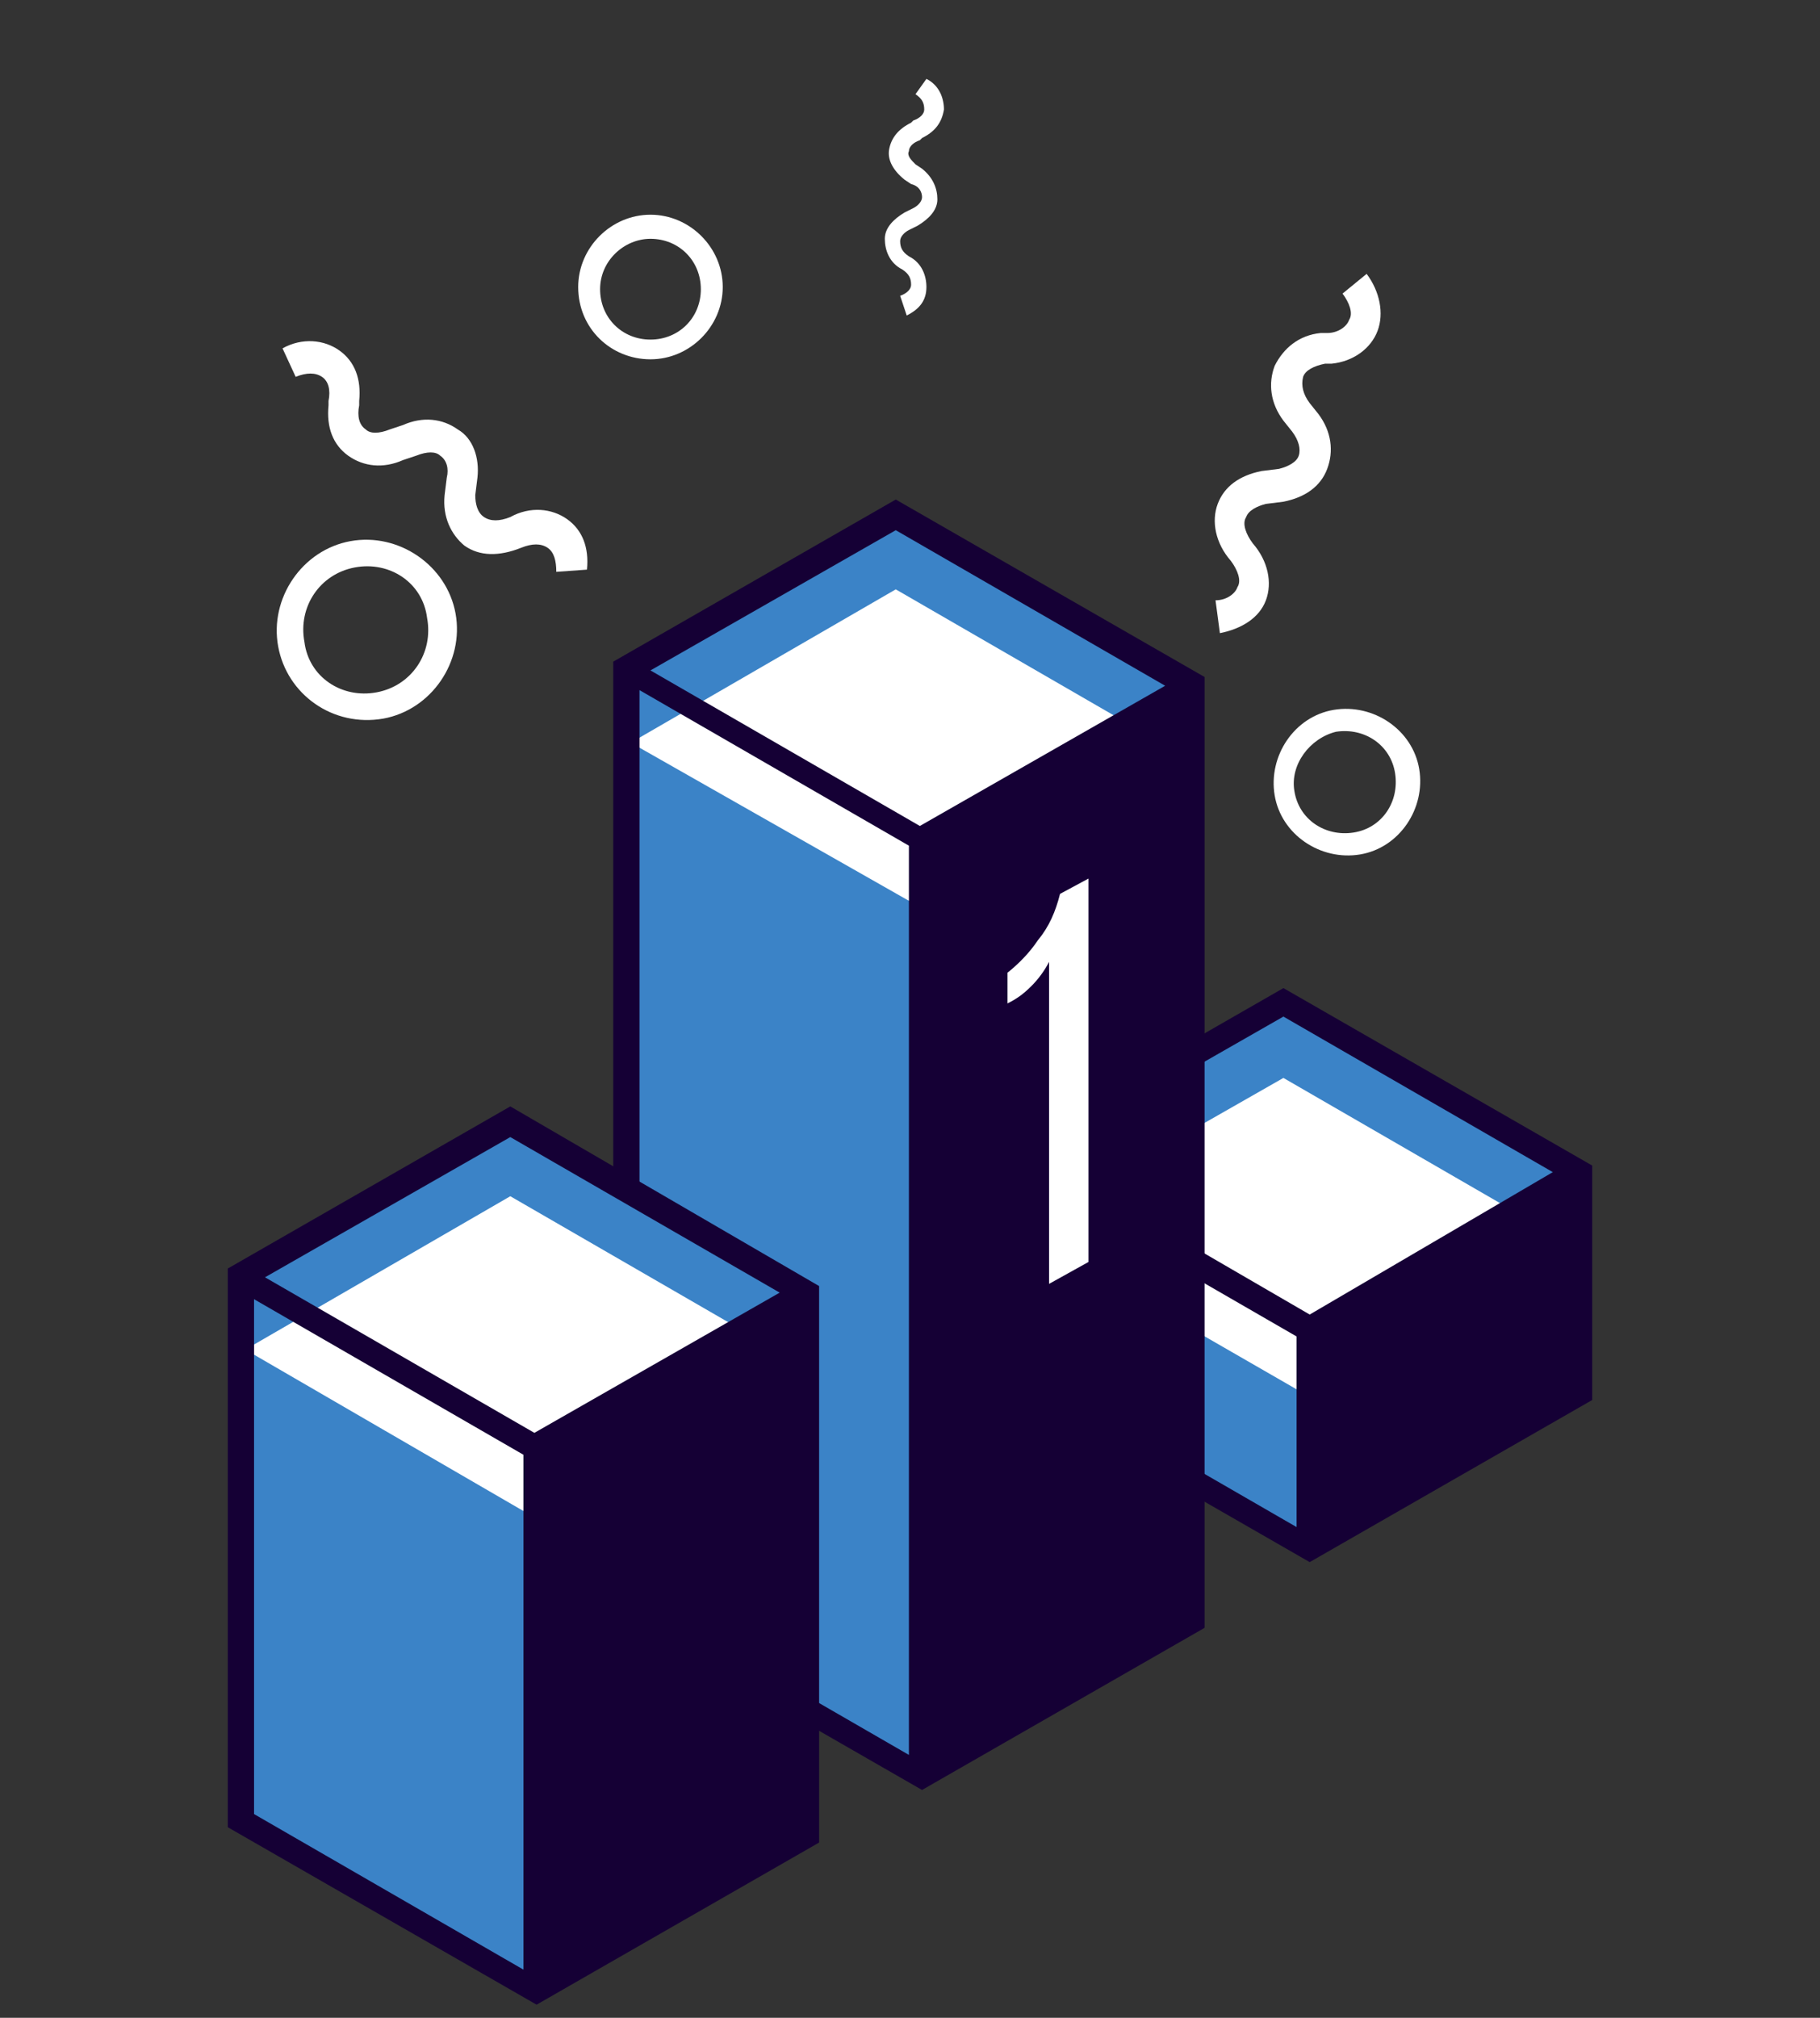
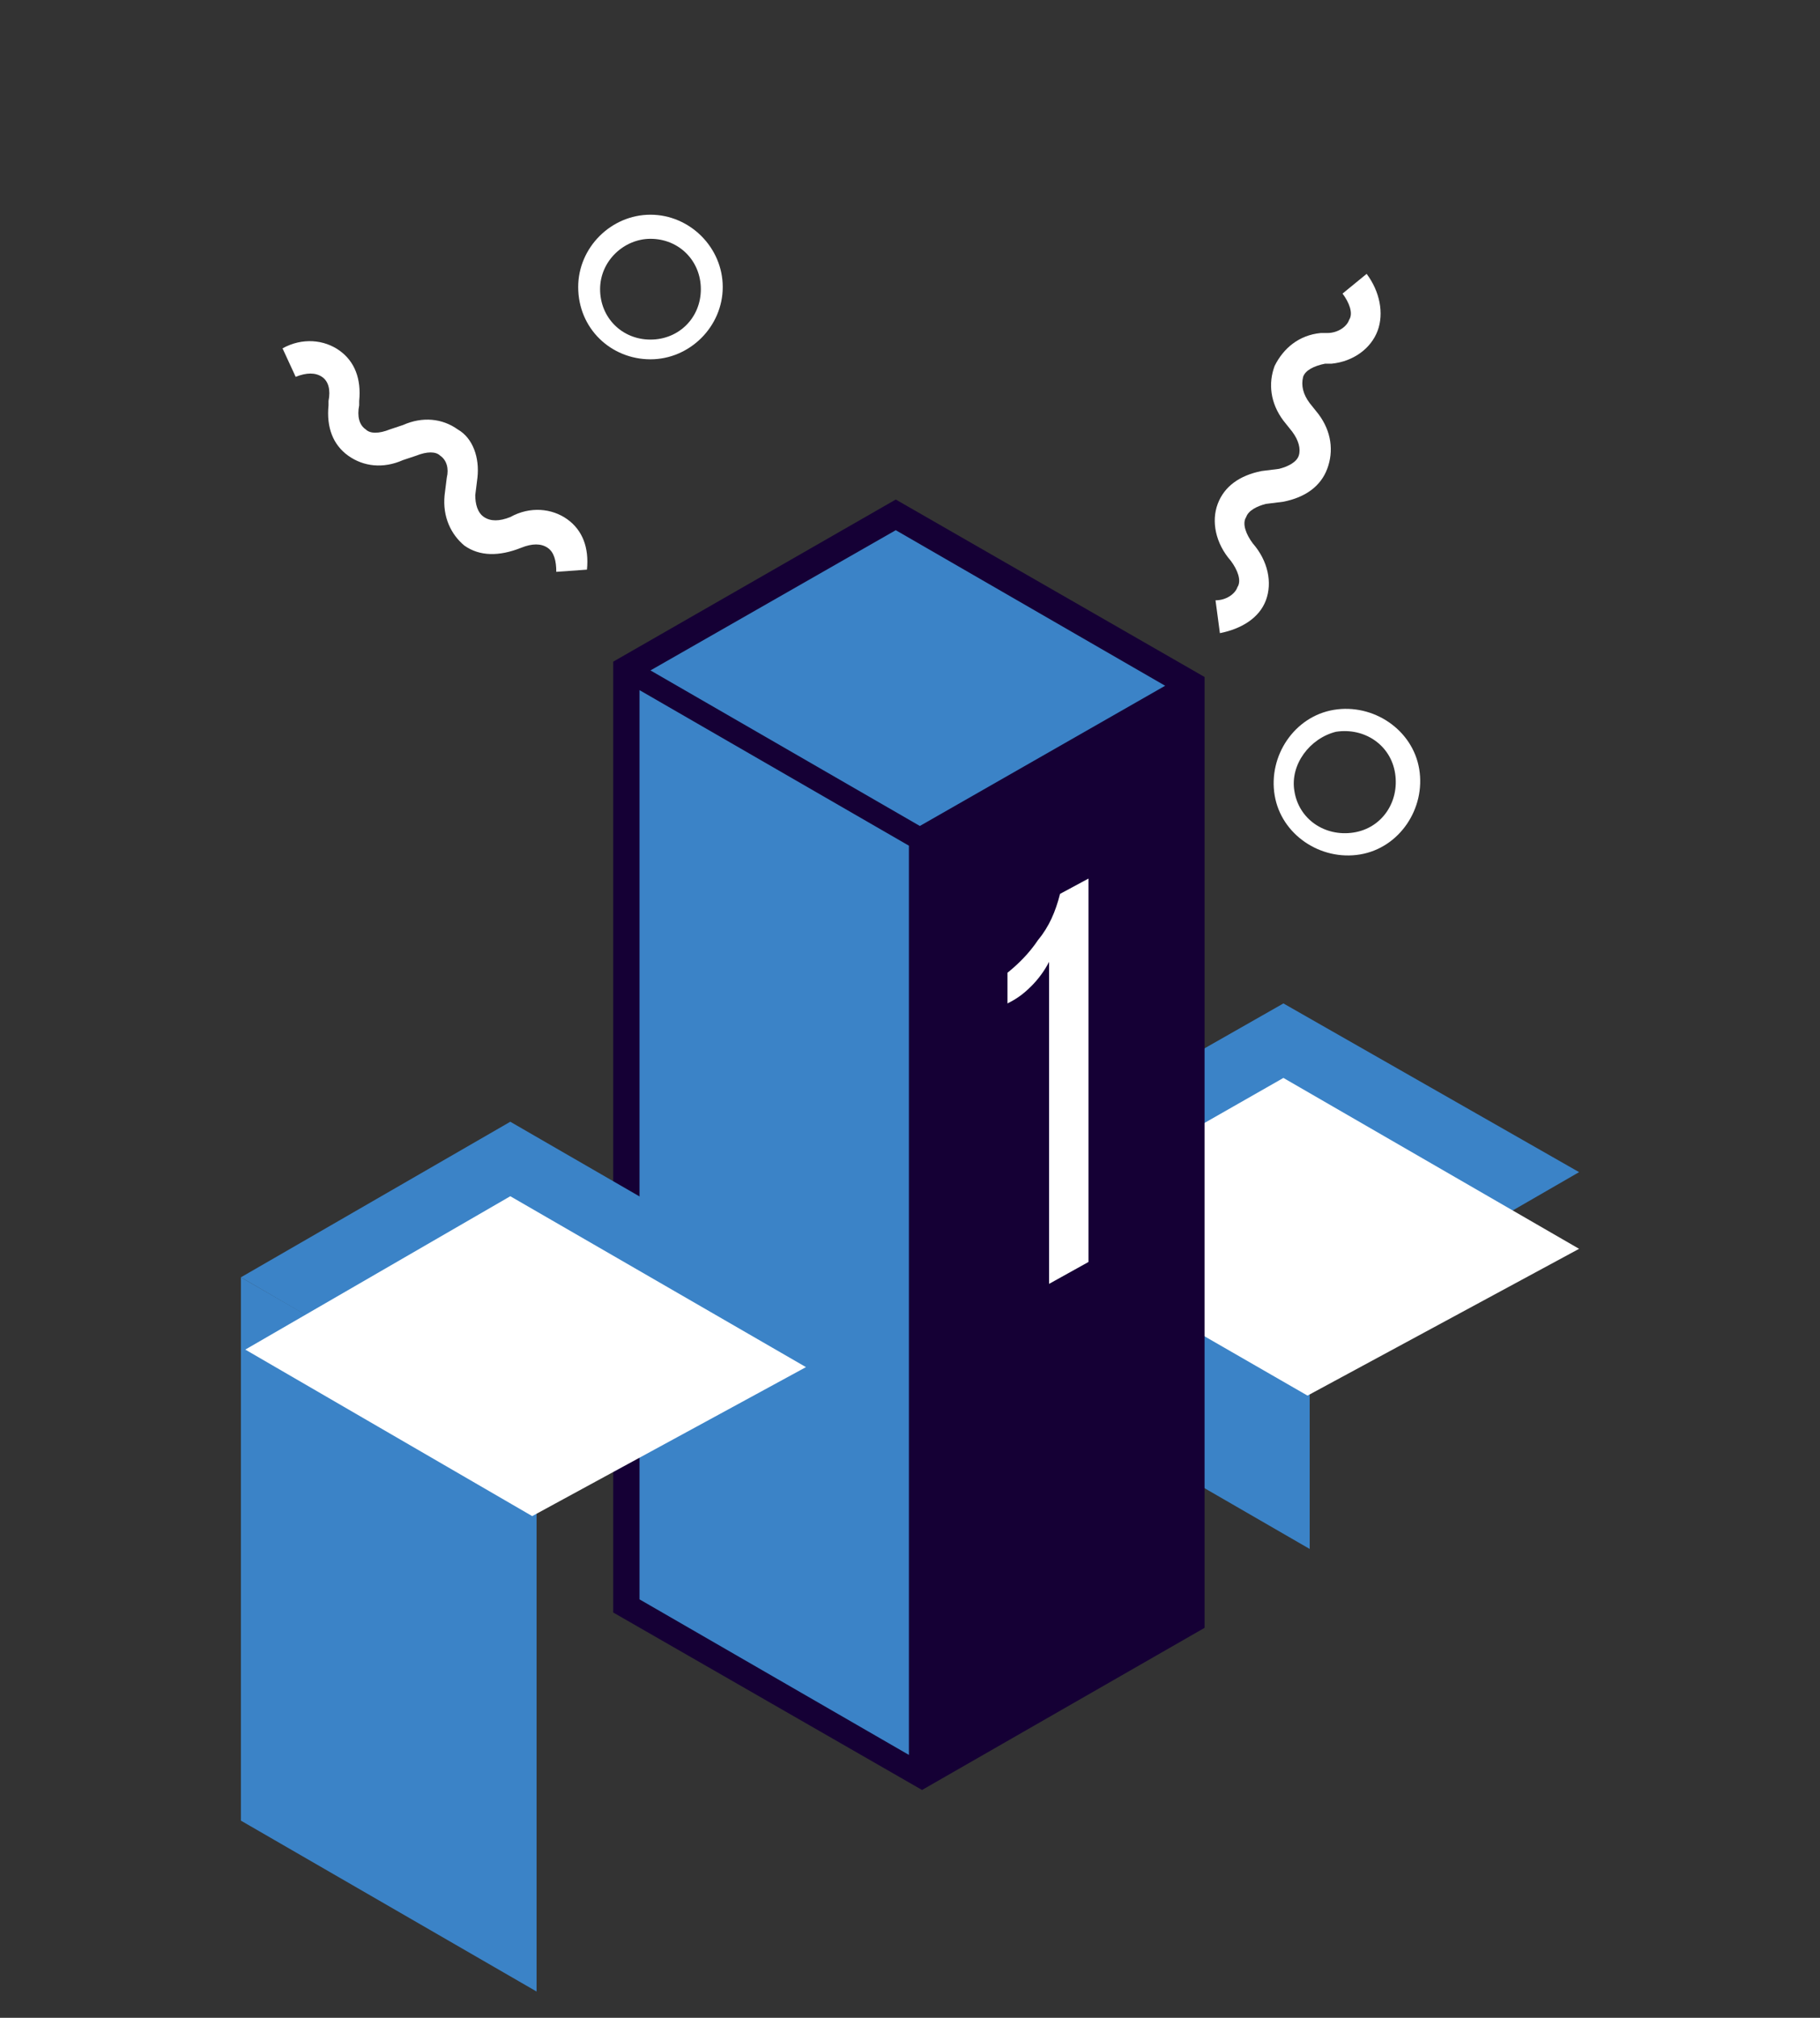
<svg xmlns="http://www.w3.org/2000/svg" id="Слой_1" x="0px" y="0px" viewBox="0 0 83.1 92.1" style="enable-background:new 0 0 83.1 92.1;" xml:space="preserve">
  <rect x="0" y="0" width="83.1" height="92.1" fill="#333333" stroke="none" />
  <style type="text/css"> .st0{fill:#3B83C7;} .st1{fill:#FFFFFF;} .st2{fill:#150035;} </style>
  <g id="_x38__1_">
    <g id="XMLID_12164_">
      <g id="XMLID_12165_">
        <g id="XMLID_12182_">
          <g id="XMLID_12201_">
            <path id="XMLID_12208_" class="st0" d="M46.3,62.9l0-10.1l13.5,7.8l0,10.1L46.3,62.9z" />
            <polygon id="XMLID_12207_" class="st0" points="46.3,52.8 58.6,45.8 72.1,53.5 59.8,60.6 " />
            <polygon id="XMLID_12206_" class="st1" points="46.5,56.1 58.6,49.2 72.1,57 59.7,63.7 " />
-             <path id="XMLID_12202_" class="st2" d="M58.6,45.1l-12.9,7.4l0,10.7l14.1,8.1l12.9-7.4l0-10.7L58.6,45.1z M59.2,69.7l-12.3-7.1 l0-8.7L59.2,61L59.2,69.7z M47.4,52.8l11.2-6.4l12.3,7.1L59.8,60L47.4,52.8z" />
          </g>
          <g id="XMLID_12192_">
            <path id="XMLID_12199_" class="st0" d="M28.6,73.3V30.6l13.5,7.8v42.7L28.6,73.3z" />
            <polygon id="XMLID_12198_" class="st0" points="28.6,30.6 40.9,23.5 54.4,31.3 42.1,38.3 " />
-             <polygon id="XMLID_12197_" class="st1" points="28.8,33.9 40.9,26.9 54.4,34.7 42,41.4 " />
            <path id="XMLID_12193_" class="st2" d="M40.9,22.8L28,30.2v43.4l14.1,8.1L55,74.3V30.9L40.9,22.8z M41.5,80.1L29.2,73V31.5 l12.3,7.1V80.1z M29.7,30.6l11.2-6.4l12.3,7.1l-11.2,6.4L29.7,30.6z" />
          </g>
          <g id="XMLID_12183_">
            <path id="XMLID_12190_" class="st0" d="M11,83.1V58.3l13.5,7.8v24.8L11,83.1z" />
            <polygon id="XMLID_12189_" class="st0" points="11,58.3 23.3,51.2 36.8,59 24.4,66.1 " />
            <polygon id="XMLID_12188_" class="st1" points="11.2,61.6 23.3,54.6 36.8,62.4 24.3,69.2 " />
-             <path id="XMLID_12184_" class="st2" d="M23.3,50.5l-12.9,7.4v25.5l14.1,8.1l12.9-7.4V58.7L23.3,50.5z M23.9,89.9l-12.3-7.1 V59.3l12.3,7.1V89.9z M12.1,58.3l11.2-6.4L35.6,59l-11.2,6.4L12.1,58.3z" />
          </g>
        </g>
        <g id="XMLID_12180_">
          <path id="XMLID_12181_" class="st1" d="M55.7,28.9c1-0.2,1.8-0.7,2.1-1.5c0.3-0.8,0.1-1.8-0.6-2.6c-0.3-0.4-0.5-0.9-0.3-1.2 c0.1-0.3,0.5-0.5,0.9-0.6l0.8-0.1c1-0.2,1.7-0.7,2-1.5c0.3-0.8,0.2-1.7-0.4-2.5l-0.4-0.5c-0.3-0.4-0.4-0.8-0.3-1.2 c0.1-0.3,0.5-0.5,1-0.6l0.3,0c1-0.1,1.8-0.7,2.1-1.5c0.3-0.8,0.1-1.8-0.5-2.6l-1.1,0.9c0.3,0.4,0.5,0.9,0.3,1.2 c-0.1,0.3-0.5,0.6-1,0.6l-0.3,0c-1,0.1-1.7,0.7-2.1,1.5c-0.3,0.8-0.2,1.7,0.4,2.5l0.4,0.5c0.3,0.4,0.4,0.8,0.3,1.1 c-0.1,0.3-0.5,0.5-0.9,0.6l-0.8,0.1c-1,0.2-1.7,0.7-2,1.5c-0.3,0.8-0.1,1.8,0.6,2.6c0.3,0.4,0.5,0.9,0.3,1.2 c-0.1,0.3-0.5,0.6-1,0.6L55.7,28.9z" />
        </g>
        <g id="XMLID_11311_">
-           <path id="XMLID_11312_" class="st1" d="M41.4,14.4c0.6-0.3,0.9-0.7,0.9-1.3c0-0.5-0.2-1.1-0.8-1.4c-0.3-0.2-0.4-0.4-0.4-0.7 c0-0.2,0.2-0.4,0.4-0.5l0.4-0.2c0.5-0.3,0.9-0.7,0.9-1.2c0-0.5-0.2-1-0.7-1.4l-0.3-0.2c-0.2-0.2-0.4-0.4-0.3-0.6 c0-0.2,0.2-0.4,0.5-0.5l0.1-0.1c0.6-0.3,0.9-0.7,1-1.3c0-0.5-0.2-1.1-0.8-1.4l-0.5,0.7c0.3,0.2,0.4,0.4,0.4,0.7 c0,0.2-0.2,0.4-0.5,0.5l-0.1,0.1c-0.6,0.3-0.9,0.7-1,1.2c-0.1,0.5,0.2,1,0.7,1.4l0.3,0.2C42,8.5,42.1,8.8,42.1,9 c0,0.2-0.2,0.4-0.4,0.5l-0.4,0.2c-0.5,0.3-0.9,0.7-0.9,1.2c0,0.5,0.2,1.1,0.8,1.4c0.3,0.2,0.4,0.4,0.4,0.7 c0,0.2-0.2,0.4-0.5,0.5L41.4,14.4z" />
-         </g>
+           </g>
        <g id="XMLID_12178_">
          <path id="XMLID_12179_" class="st1" d="M26.8,26c0.1-1-0.2-1.8-0.9-2.3c-0.7-0.5-1.7-0.6-2.6-0.1c-0.5,0.2-0.9,0.2-1.2,0 c-0.3-0.2-0.4-0.6-0.4-1l0.1-0.8c0.1-0.9-0.2-1.8-0.9-2.2c-0.7-0.5-1.6-0.6-2.5-0.2l-0.6,0.2c-0.5,0.2-0.9,0.2-1.1,0 c-0.3-0.2-0.4-0.6-0.3-1.1l0-0.2c0.1-1-0.2-1.8-0.9-2.3c-0.7-0.5-1.7-0.6-2.6-0.1l0.6,1.3c0.5-0.2,0.9-0.2,1.2,0 c0.3,0.2,0.4,0.6,0.3,1.1l0,0.2c-0.1,1,0.2,1.8,0.9,2.3c0.7,0.5,1.6,0.6,2.5,0.2l0.6-0.2c0.5-0.2,0.9-0.2,1.1,0 c0.3,0.2,0.4,0.6,0.3,1l-0.1,0.8c-0.1,1,0.3,1.8,0.9,2.3c0.7,0.5,1.6,0.5,2.6,0.1c0.5-0.2,0.9-0.2,1.2,0 c0.3,0.2,0.4,0.6,0.4,1.1L26.8,26z" />
        </g>
        <g id="XMLID_12174_">
          <path id="XMLID_12175_" class="st1" d="M29.7,16.4c1.8,0,3.3-1.5,3.3-3.3c0-1.8-1.5-3.3-3.3-3.3c-1.8,0-3.3,1.5-3.3,3.3 C26.4,15,27.9,16.4,29.7,16.4z M29.7,10.9c1.3,0,2.3,1,2.3,2.3c0,1.3-1,2.3-2.3,2.3c-1.3,0-2.3-1-2.3-2.3 C27.4,11.9,28.5,10.9,29.7,10.9z" />
        </g>
        <g id="XMLID_12170_">
-           <path id="XMLID_12171_" class="st1" d="M17.5,32.8c2.2-0.4,3.7-2.6,3.3-4.8s-2.6-3.7-4.8-3.3c-2.2,0.4-3.7,2.6-3.3,4.8 C13.1,31.7,15.2,33.2,17.5,32.8z M16.2,25.9c1.6-0.3,3.1,0.7,3.3,2.3c0.3,1.6-0.7,3.1-2.3,3.4c-1.6,0.3-3.1-0.7-3.3-2.3 C13.6,27.7,14.6,26.2,16.2,25.9z" />
-         </g>
+           </g>
        <g id="XMLID_11307_">
          <path id="XMLID_11308_" class="st1" d="M62.1,39c1.8-0.3,3-2.1,2.7-3.9c-0.3-1.8-2.1-3-3.9-2.7c-1.8,0.3-3,2.1-2.7,3.9 C58.5,38.1,60.3,39.3,62.1,39z M61,33.4c1.3-0.2,2.5,0.6,2.7,1.9c0.2,1.3-0.6,2.5-1.9,2.7c-1.3,0.2-2.5-0.6-2.7-1.9 C58.9,34.9,59.8,33.7,61,33.4z" />
        </g>
        <g id="XMLID_12166_">
          <g id="XMLID_12167_">
            <path id="XMLID_12168_" class="st1" d="M48.4,40.8l1.3-0.7v17.5l-1.8,1V43.9c-0.2,0.4-0.5,0.8-0.8,1.1 c-0.4,0.4-0.7,0.6-1.1,0.8v-1.4c0.5-0.4,1-0.9,1.4-1.5C47.9,42.3,48.2,41.6,48.4,40.8z" />
          </g>
        </g>
      </g>
    </g>
  </g>
</svg>